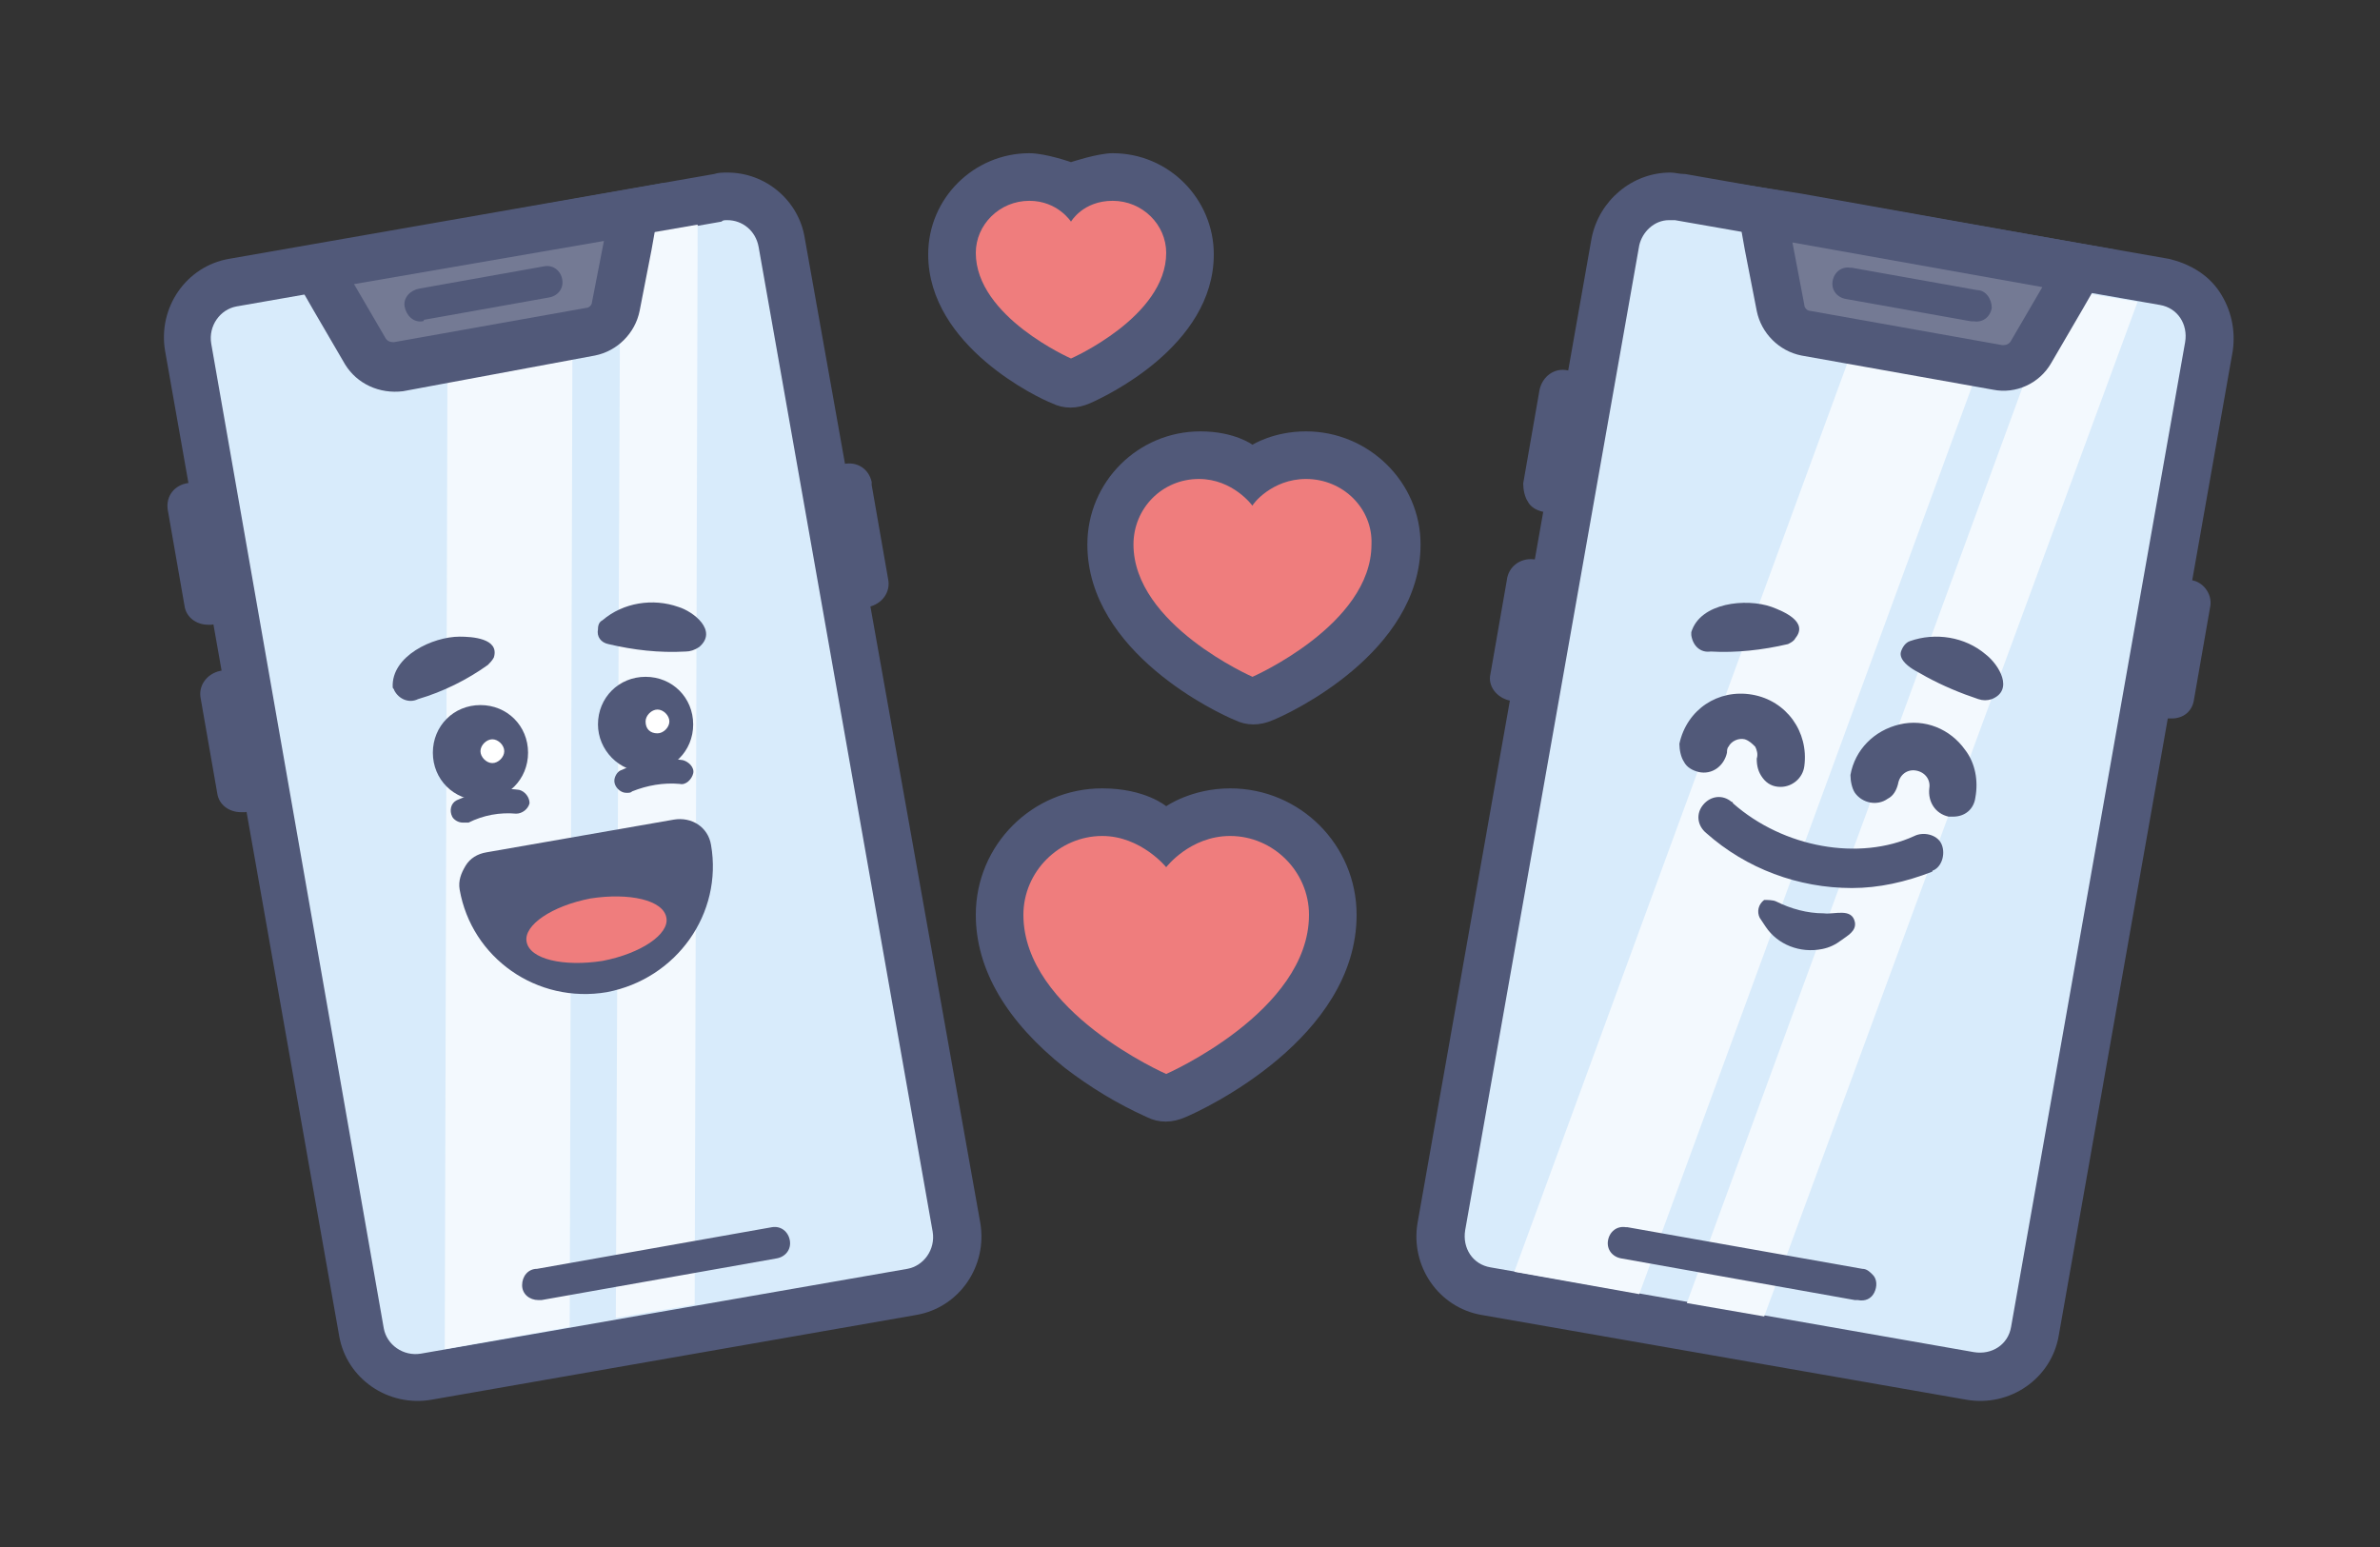
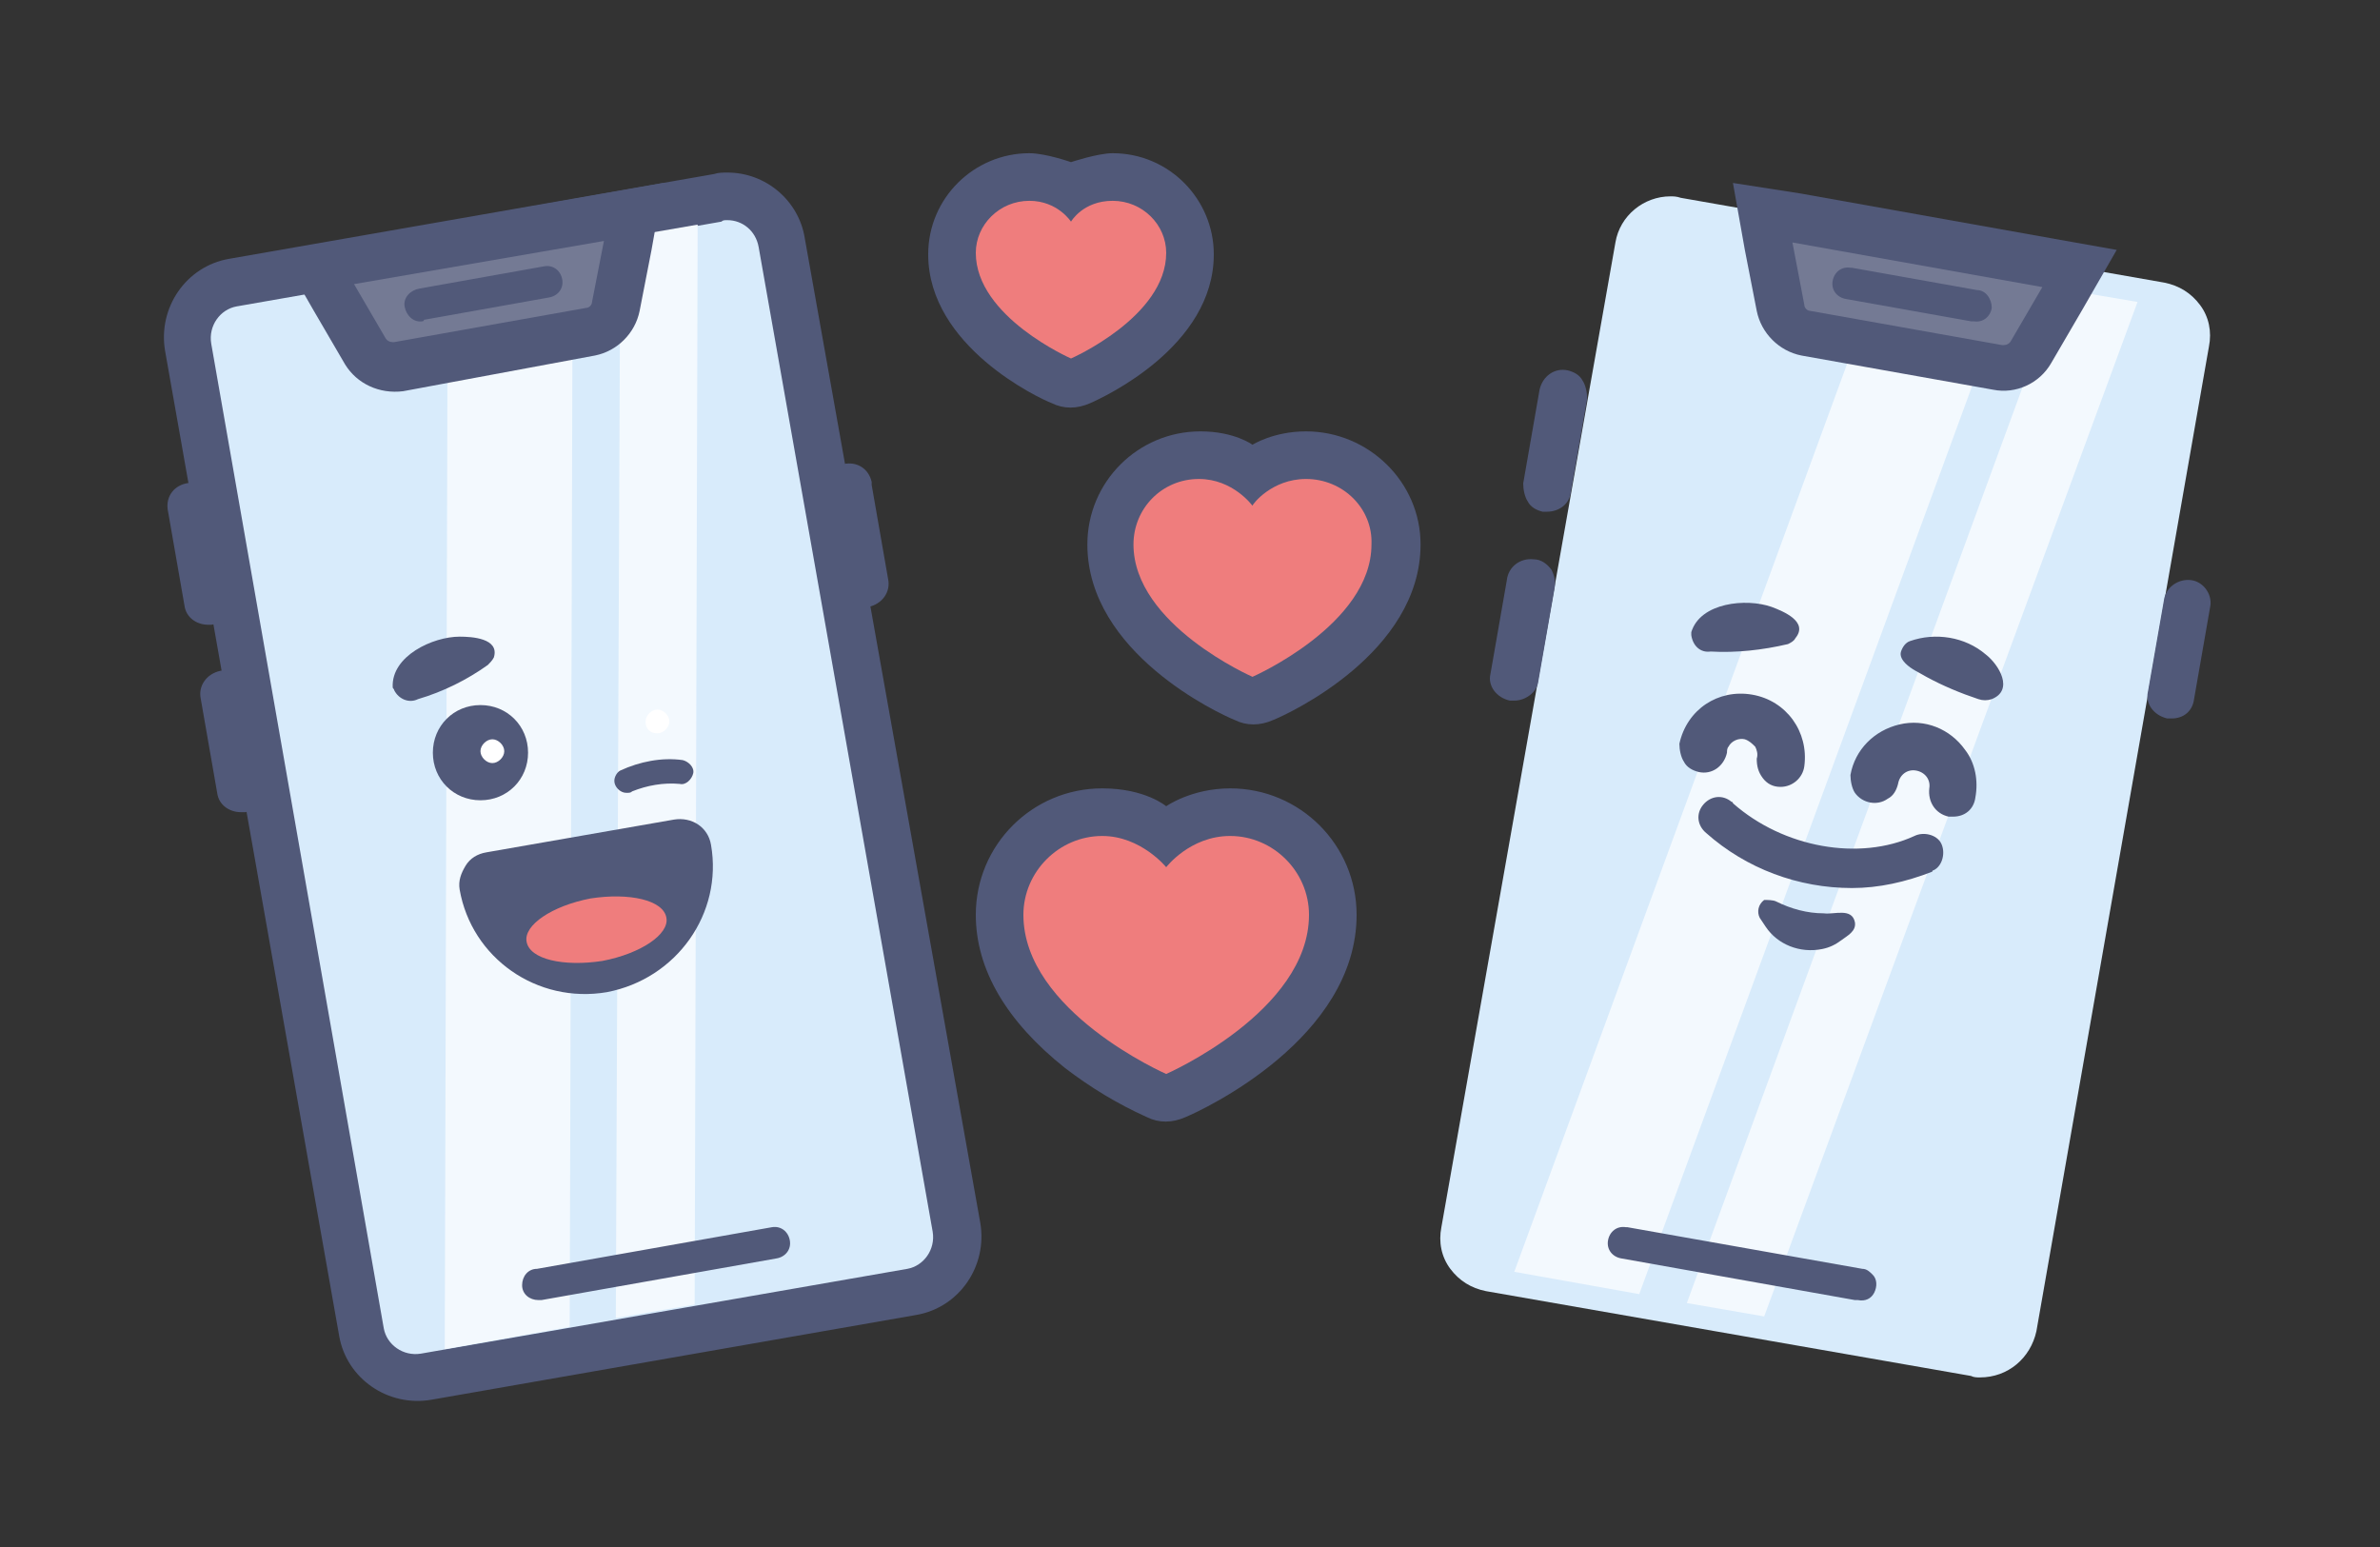
<svg xmlns="http://www.w3.org/2000/svg" version="1.1" id="Layer_1" x="0px" y="0px" viewBox="0 0 160 104" style="enable-background:new 0 0 160 104;" xml:space="preserve">
  <rect x="0" y="0" width="160" height="104" fill="#333333" stroke="none" />
  <style type="text/css">
	.st0{fill:#515979;}
	.st1{fill:#D8EBFB;}
	.st2{fill:#F3F9FE;}
	.st3{fill:#FFFFFF;}
	.st4{fill:#EF7D7D;}
	.st5{fill:#747A94;}
</style>
  <path class="st0" d="M74.8,10.3c-1,0-2.8,0.6-2.8,0.6s-1.7-0.6-2.8-0.6c-3.7,0-6.8,3-6.8,6.8c0,6.2,7.5,9.7,8.3,10  c0.8,0.4,1.7,0.4,2.6,0c0.9-0.4,8.3-3.8,8.3-10C81.6,13.4,78.6,10.3,74.8,10.3L74.8,10.3z" />
  <path class="st1" d="M28,92.6c-1.8,0-3.4-1.3-3.7-3.1L12.6,23.3c-0.4-2,1-4,3-4.3l32.6-5.7c2-0.4,4,1,4.3,3l11.7,66.2  c0.3,1.5-0.4,3-1.7,3.8c-0.4,0.3-0.9,0.4-1.4,0.5l-32.6,5.7C28.4,92.6,28.2,92.6,28,92.6z" />
  <path class="st0" d="M48.9,14.8c1,0,1.9,0.7,2.1,1.8l11.7,66.2c0.2,1.2-0.6,2.3-1.7,2.5c0,0,0,0,0,0L28.3,91  c-1.2,0.2-2.3-0.6-2.5-1.7L14.2,23.1c-0.2-1.2,0.6-2.3,1.7-2.5l32.6-5.7C48.6,14.8,48.7,14.8,48.9,14.8z M48.9,11.6  c-0.3,0-0.6,0-0.9,0.1l-32.6,5.7c-2.9,0.5-4.8,3.3-4.3,6.2l11.7,66.2c0.5,2.9,3.3,4.8,6.2,4.3l32.6-5.7c2.9-0.5,4.8-3.3,4.3-6.2  L54.1,16C53.7,13.5,51.5,11.6,48.9,11.6L48.9,11.6L48.9,11.6z" />
  <path class="st2" d="M38.3,89.2l-8.4,1.5l0.2-72.6l8.4-1.5C38.5,16.6,38.3,89.2,38.3,89.2z M46.7,87.7l-5.3,0.9L41.7,16l5.2-0.9  L46.7,87.7z" />
  <path class="st0" d="M14,42c-0.8,0-1.5-0.5-1.6-1.3l-1.1-6.3c-0.2-0.9,0.3-1.7,1.2-1.9c0.9-0.2,1.7,0.3,1.9,1.2c0,0.1,0,0.1,0,0.2  l1.1,6.3c0.2,0.9-0.4,1.7-1.3,1.8C14.2,42,14.1,42,14,42L14,42z M16.2,54.6c-0.8,0-1.5-0.5-1.6-1.3L13.5,47  c-0.2-0.9,0.4-1.7,1.3-1.9c0.9-0.2,1.7,0.4,1.9,1.3l1.1,6.3c0.2,0.9-0.4,1.7-1.3,1.9C16.4,54.6,16.3,54.6,16.2,54.6L16.2,54.6z   M58.2,40.7c-0.8,0-1.4-0.6-1.6-1.3l-1.1-6.3c-0.2-0.9,0.3-1.7,1.2-1.9s1.7,0.3,1.9,1.2c0,0.1,0,0.1,0,0.2l1.1,6.3  c0.2,0.9-0.4,1.7-1.3,1.9c0,0,0,0,0,0C58.4,40.7,58.3,40.7,58.2,40.7z M36.2,87.4c-0.6,0-1.1-0.4-1.1-1c0-0.6,0.4-1.1,1-1.1  l15.8-2.8c0.6-0.1,1.1,0.3,1.2,0.9s-0.3,1.1-0.9,1.2l-15.8,2.8C36.3,87.4,36.2,87.4,36.2,87.4z M42.1,53.3c-0.4,0-0.8-0.4-0.8-0.8  c0-0.3,0.2-0.6,0.4-0.7c1.3-0.6,2.8-0.9,4.2-0.7c0.4,0.1,0.8,0.5,0.7,0.9s-0.5,0.8-0.9,0.7c0,0,0,0,0,0c-1.1-0.1-2.2,0.1-3.2,0.5  C42.4,53.3,42.3,53.3,42.1,53.3z" />
-   <path class="st0" d="M43.4,51.9c1.8,0,3.2-1.4,3.2-3.2c0-1.8-1.4-3.2-3.2-3.2s-3.2,1.4-3.2,3.2C40.2,50.4,41.6,51.9,43.4,51.9  L43.4,51.9z" />
  <path class="st3" d="M44.2,49.3c0.4,0,0.8-0.4,0.8-0.8s-0.4-0.8-0.8-0.8c0,0,0,0,0,0c-0.4,0-0.8,0.4-0.8,0.8  C43.4,49,43.7,49.3,44.2,49.3z" />
-   <path class="st0" d="M40.5,41.7c1.4-1.2,3.4-1.5,5.1-0.9c1,0.3,2.7,1.6,1.4,2.7c-0.3,0.2-0.6,0.3-0.9,0.3c-1.8,0.1-3.5-0.1-5.2-0.5  c-0.5-0.1-0.8-0.5-0.7-1C40.2,42,40.3,41.8,40.5,41.7C40.5,41.7,40.5,41.7,40.5,41.7z M31.1,55.3c-0.3,0-0.6-0.2-0.7-0.4  c-0.2-0.4-0.1-0.9,0.3-1.1c1.3-0.6,2.8-0.9,4.2-0.7c0.4,0.1,0.7,0.5,0.7,0.9c-0.1,0.4-0.5,0.7-0.9,0.7c-1.1-0.1-2.2,0.1-3.2,0.6  C31.4,55.3,31.2,55.3,31.1,55.3L31.1,55.3z" />
  <path class="st0" d="M32.3,53.8c1.8,0,3.2-1.4,3.2-3.2c0-1.8-1.4-3.2-3.2-3.2s-3.2,1.4-3.2,3.2C29.1,52.4,30.5,53.8,32.3,53.8z" />
  <path class="st3" d="M33.1,51.3c0.4,0,0.8-0.4,0.8-0.8s-0.4-0.8-0.8-0.8c0,0,0,0,0,0c-0.4,0-0.8,0.4-0.8,0.8  C32.3,50.9,32.7,51.3,33.1,51.3z" />
  <path class="st0" d="M32.8,44.7c-1.4,1-3,1.8-4.7,2.3c-0.6,0.3-1.3,0-1.6-0.6c0-0.1-0.1-0.1-0.1-0.2c-0.1-2.1,2.7-3.4,4.5-3.4  c0.8,0,2.7,0.1,2.3,1.4C33.1,44.4,32.9,44.6,32.8,44.7z M47.8,56.8c-0.2-1.2-1.3-1.9-2.5-1.7c0,0,0,0,0,0l-12.6,2.2  c-0.6,0.1-1.1,0.4-1.4,0.9c-0.3,0.5-0.5,1-0.4,1.6c0.8,4.6,5.2,7.7,9.9,6.9c0,0,0,0,0,0C45.5,65.8,48.6,61.4,47.8,56.8L47.8,56.8z" />
  <path class="st4" d="M40.5,64.6c2.6-0.5,4.5-1.8,4.3-2.9c-0.2-1.2-2.5-1.7-5.1-1.3c-2.6,0.5-4.5,1.8-4.3,2.9  C35.6,64.5,37.9,65,40.5,64.6L40.5,64.6z" />
  <path class="st5" d="M26.4,24.7c-0.8,0-1.5-0.4-1.8-1.1L21.3,18l21.3-3.8l-1.2,6.4c-0.2,0.9-0.9,1.6-1.7,1.7l-12.9,2.3  C26.6,24.6,26.5,24.7,26.4,24.7L26.4,24.7z" />
  <path class="st0" d="M40.6,16.2l-0.8,4.1c0,0.2-0.2,0.4-0.4,0.4l-12.9,2.3h-0.1c-0.2,0-0.4-0.1-0.5-0.3l-2.1-3.6L40.6,16.2  C40.6,16.2,40.6,16.2,40.6,16.2z M44.6,12.3l-4.5,0.8l-16.8,3l-4.5,0.8l2.3,4l2.1,3.6c0.8,1.3,2.3,2,3.9,1.8L40,23.9  c1.5-0.3,2.7-1.5,3-3l0.8-4.1L44.6,12.3C44.6,12.3,44.6,12.3,44.6,12.3z" />
  <path class="st0" d="M28.4,21.6c-0.6,0.1-1.1-0.4-1.2-1c-0.1-0.6,0.4-1.1,1-1.2l8.4-1.5c0.6-0.1,1.1,0.3,1.2,0.9  c0.1,0.6-0.3,1.1-0.9,1.2l-8.4,1.5C28.5,21.6,28.4,21.6,28.4,21.6z" />
  <path class="st1" d="M133.1,92.6c-0.2,0-0.4,0-0.6-0.1l-32.6-5.7c-1-0.2-1.8-0.7-2.4-1.5c-0.6-0.8-0.8-1.8-0.6-2.8l11.7-66.2  c0.3-1.8,1.9-3.1,3.7-3.1c0.2,0,0.4,0,0.7,0.1l32.5,5.7c1,0.2,1.8,0.7,2.4,1.5c0.6,0.8,0.8,1.8,0.6,2.8l-11.6,66.2  C136.5,91.3,135,92.6,133.1,92.6z" />
-   <path class="st0" d="M112.2,14.8c0.1,0,0.2,0,0.4,0l32.6,5.7c1.2,0.2,1.9,1.3,1.7,2.5c0,0,0,0,0,0l-11.7,66.2  c-0.2,1.2-1.3,1.9-2.5,1.7l-32.5-5.7c-1.2-0.2-1.9-1.3-1.7-2.5c0,0,0,0,0,0l11.7-66.2C110.4,15.6,111.2,14.8,112.2,14.8L112.2,14.8  L112.2,14.8z M112.3,11.6c-2.6,0-4.8,1.9-5.3,4.4L95.3,82.2c-0.5,2.9,1.4,5.7,4.3,6.2l32.6,5.7c2.9,0.5,5.7-1.4,6.2-4.3c0,0,0,0,0,0  l11.7-66.2c0.2-1.4-0.1-2.8-0.9-4c-0.8-1.2-2.1-1.9-3.4-2.2l-32.5-5.7C112.9,11.7,112.6,11.6,112.3,11.6L112.3,11.6L112.3,11.6z" />
  <path class="st2" d="M110.2,87l-8.4-1.5l25-68.2l8.4,1.5C135.2,18.8,110.2,87,110.2,87z M118.6,88.5l-5.2-0.9l25-68.2l5.3,0.9  L118.6,88.5z" />
  <path class="st0" d="M104,34.4c-0.1,0-0.2,0-0.3,0c-0.4-0.1-0.8-0.3-1-0.7c-0.2-0.3-0.3-0.8-0.3-1.2l1.1-6.3c0.2-0.9,1-1.5,1.9-1.3  c0.4,0.1,0.8,0.3,1,0.7c0.2,0.3,0.3,0.8,0.3,1.2l-1.1,6.3C105.5,33.9,104.8,34.4,104,34.4z M101.8,47.1c-0.1,0-0.2,0-0.3,0  c-0.9-0.2-1.5-1-1.3-1.8l1.1-6.3c0.1-0.9,0.9-1.5,1.8-1.4c0.5,0,0.9,0.3,1.2,0.7c0.2,0.4,0.3,0.8,0.2,1.3l-1.1,6.3  C103.3,46.5,102.6,47.1,101.8,47.1z M146,48.3c-0.1,0-0.2,0-0.3,0c-0.9-0.2-1.5-1-1.3-1.8l1.1-6.3c0.2-0.8,1-1.3,1.8-1.2  c0.8,0.1,1.4,0.9,1.3,1.7l-1.1,6.3C147.4,47.8,146.8,48.3,146,48.3L146,48.3z M124.9,87.4h-0.2L109,84.6c-0.6-0.1-1-0.6-0.9-1.2  c0.1-0.6,0.6-1,1.2-0.9c0,0,0.1,0,0.1,0l15.8,2.8c0.3,0,0.5,0.2,0.7,0.4c0.3,0.3,0.3,0.8,0.1,1.2C125.8,87.3,125.4,87.5,124.9,87.4  L124.9,87.4z" />
-   <path class="st5" d="M134.7,24.7c-0.1,0-0.2,0-0.4,0l-12.9-2.3c-0.9-0.2-1.6-0.8-1.7-1.7l-1.2-6.4l21.3,3.8l-3.3,5.6  C136.2,24.3,135.5,24.7,134.7,24.7L134.7,24.7z" />
+   <path class="st5" d="M134.7,24.7c-0.1,0-0.2,0-0.4,0l-12.9-2.3c-0.9-0.2-1.6-0.8-1.7-1.7l-1.2-6.4l21.3,3.8l-3.3,5.6  C136.2,24.3,135.5,24.7,134.7,24.7L134.7,24.7" />
  <path class="st0" d="M120.5,16.3l16.8,3l-2.1,3.6c-0.1,0.2-0.3,0.3-0.5,0.3h-0.1l-12.9-2.3c-0.2,0-0.4-0.2-0.4-0.4L120.5,16.3  L120.5,16.3z M116.5,12.3l0.8,4.5l0.8,4.1c0.3,1.5,1.5,2.7,3,3l12.9,2.3c1.5,0.3,3.1-0.4,3.9-1.8l2.1-3.6l2.3-4l-4.5-0.8l-16.8-3  L116.5,12.3L116.5,12.3L116.5,12.3z" />
  <path class="st0" d="M132.7,21.6c-0.1,0-0.1,0-0.2,0l-8.4-1.5c-0.6-0.1-1-0.6-0.9-1.2c0.1-0.6,0.6-1,1.2-0.9c0,0,0,0,0.1,0l8.4,1.5  c0.6,0,1,0.6,1,1.2C133.8,21.3,133.3,21.7,132.7,21.6L132.7,21.6z M131.3,54.9c-0.1,0-0.2,0-0.3,0c-0.9-0.2-1.4-1-1.3-1.9  c0,0,0,0,0,0c0.1-0.6-0.3-1.1-0.9-1.2s-1.1,0.3-1.2,0.9c-0.1,0.4-0.3,0.8-0.7,1c-0.7,0.5-1.7,0.3-2.2-0.4c0,0,0,0,0,0  c-0.2-0.3-0.3-0.8-0.3-1.2c0.3-1.7,1.6-3,3.3-3.4c1.7-0.4,3.4,0.3,4.4,1.7c0.7,0.9,0.9,2.1,0.7,3.2  C132.7,54.4,132.1,54.9,131.3,54.9L131.3,54.9z M119.7,52.9c-0.5,0-0.9-0.2-1.2-0.6c-0.3-0.4-0.4-0.8-0.4-1.3c0.1-0.3,0-0.6-0.1-0.8  c-0.2-0.2-0.4-0.4-0.7-0.5c-0.4-0.1-0.9,0.1-1.1,0.5c-0.1,0.1-0.1,0.3-0.1,0.4c-0.2,0.9-1,1.5-1.9,1.3c-0.4-0.1-0.8-0.3-1-0.7  c-0.2-0.3-0.3-0.8-0.3-1.2c0.5-2.3,2.6-3.7,4.9-3.3c2.3,0.4,3.8,2.5,3.5,4.8C121.2,52.3,120.5,52.9,119.7,52.9L119.7,52.9z   M124.5,59.7c-3.6,0-7.1-1.3-9.8-3.7c-0.6-0.5-0.7-1.3-0.2-1.9s1.3-0.7,1.9-0.2c0,0,0.1,0,0.1,0.1c3.4,3,8.5,3.9,12.2,2.2  c0.6-0.3,1.5-0.1,1.8,0.5c0.3,0.6,0.1,1.5-0.5,1.8c0,0-0.1,0-0.1,0.1C128.1,59.3,126.3,59.7,124.5,59.7L124.5,59.7z M119.4,60.6  c1,0.5,2.1,0.8,3.2,0.8c0.7,0.1,1.9-0.4,2.1,0.6c0.1,0.6-0.5,0.9-0.9,1.2c-0.4,0.3-0.8,0.5-1.3,0.6c-1.5,0.3-3-0.3-3.8-1.5l-0.4-0.6  c-0.2-0.4-0.1-0.9,0.3-1.2C118.8,60.5,119.2,60.5,119.4,60.6C119.4,60.6,119.4,60.6,119.4,60.6z M128.4,43.1  c1.7-0.6,3.7-0.3,5.1,0.9c0.9,0.7,1.9,2.4,0.4,3c-0.3,0.1-0.6,0.1-0.9,0c-1.2-0.4-2.4-0.9-3.5-1.5c-0.5-0.3-1-0.5-1.4-0.9  c-0.2-0.2-0.4-0.5-0.3-0.8C127.9,43.5,128.1,43.2,128.4,43.1L128.4,43.1z M120.2,43.3c-1.7,0.4-3.5,0.6-5.2,0.5  c-0.7,0.1-1.2-0.4-1.3-1.1c0-0.1,0-0.1,0-0.2c0.6-2,3.7-2.3,5.4-1.7c0.8,0.3,2.5,1,1.6,2.1C120.6,43.1,120.4,43.2,120.2,43.3  L120.2,43.3z M82.7,53c-2.6,0-4.3,1.2-4.3,1.2S77,53,74.1,53c-4.7,0-8.5,3.8-8.5,8.5c0,3.7,2.1,7.2,6,10.3c1.7,1.3,3.5,2.4,5.5,3.3  c0.8,0.4,1.7,0.4,2.6,0c1.2-0.5,11.5-5.3,11.5-13.6C91.2,56.8,87.4,53,82.7,53z" />
  <path class="st4" d="M82.7,56.2c-2.7,0-4.3,2.1-4.3,2.1s-1.7-2.1-4.3-2.1c-2.9,0-5.3,2.4-5.3,5.3c0,0,0,0,0,0  c0,6.5,9.6,10.7,9.6,10.7S88,68,88,61.5C88,58.6,85.6,56.2,82.7,56.2C82.7,56.2,82.7,56.2,82.7,56.2z" />
  <path class="st0" d="M87.8,29c-2.2,0-3.6,0.9-3.6,0.9S83,29,80.7,29c-4.2,0-7.6,3.4-7.6,7.6c0,7.3,8.9,11.4,9.9,11.8  c0.8,0.4,1.7,0.4,2.6,0c1-0.4,9.9-4.5,9.9-11.8C95.5,32.4,92,29,87.8,29z" />
  <path class="st4" d="M87.8,32.2c-2.3,0-3.6,1.7-3.6,1.8c0,0-1.3-1.8-3.6-1.8c-2.5,0-4.4,2-4.4,4.4c0,5.4,8,8.9,8,8.9s8-3.5,8-8.9  C92.3,34.2,90.3,32.2,87.8,32.2C87.8,32.2,87.8,32.2,87.8,32.2z M74.8,13.5c-2,0-2.8,1.4-2.8,1.4s-0.9-1.4-2.8-1.4  c-2,0-3.6,1.6-3.6,3.5c0,0,0,0,0,0c0,4.3,6.4,7.1,6.4,7.1s6.4-2.8,6.4-7.1C78.4,15.1,76.8,13.5,74.8,13.5  C74.8,13.5,74.8,13.5,74.8,13.5z" />
</svg>